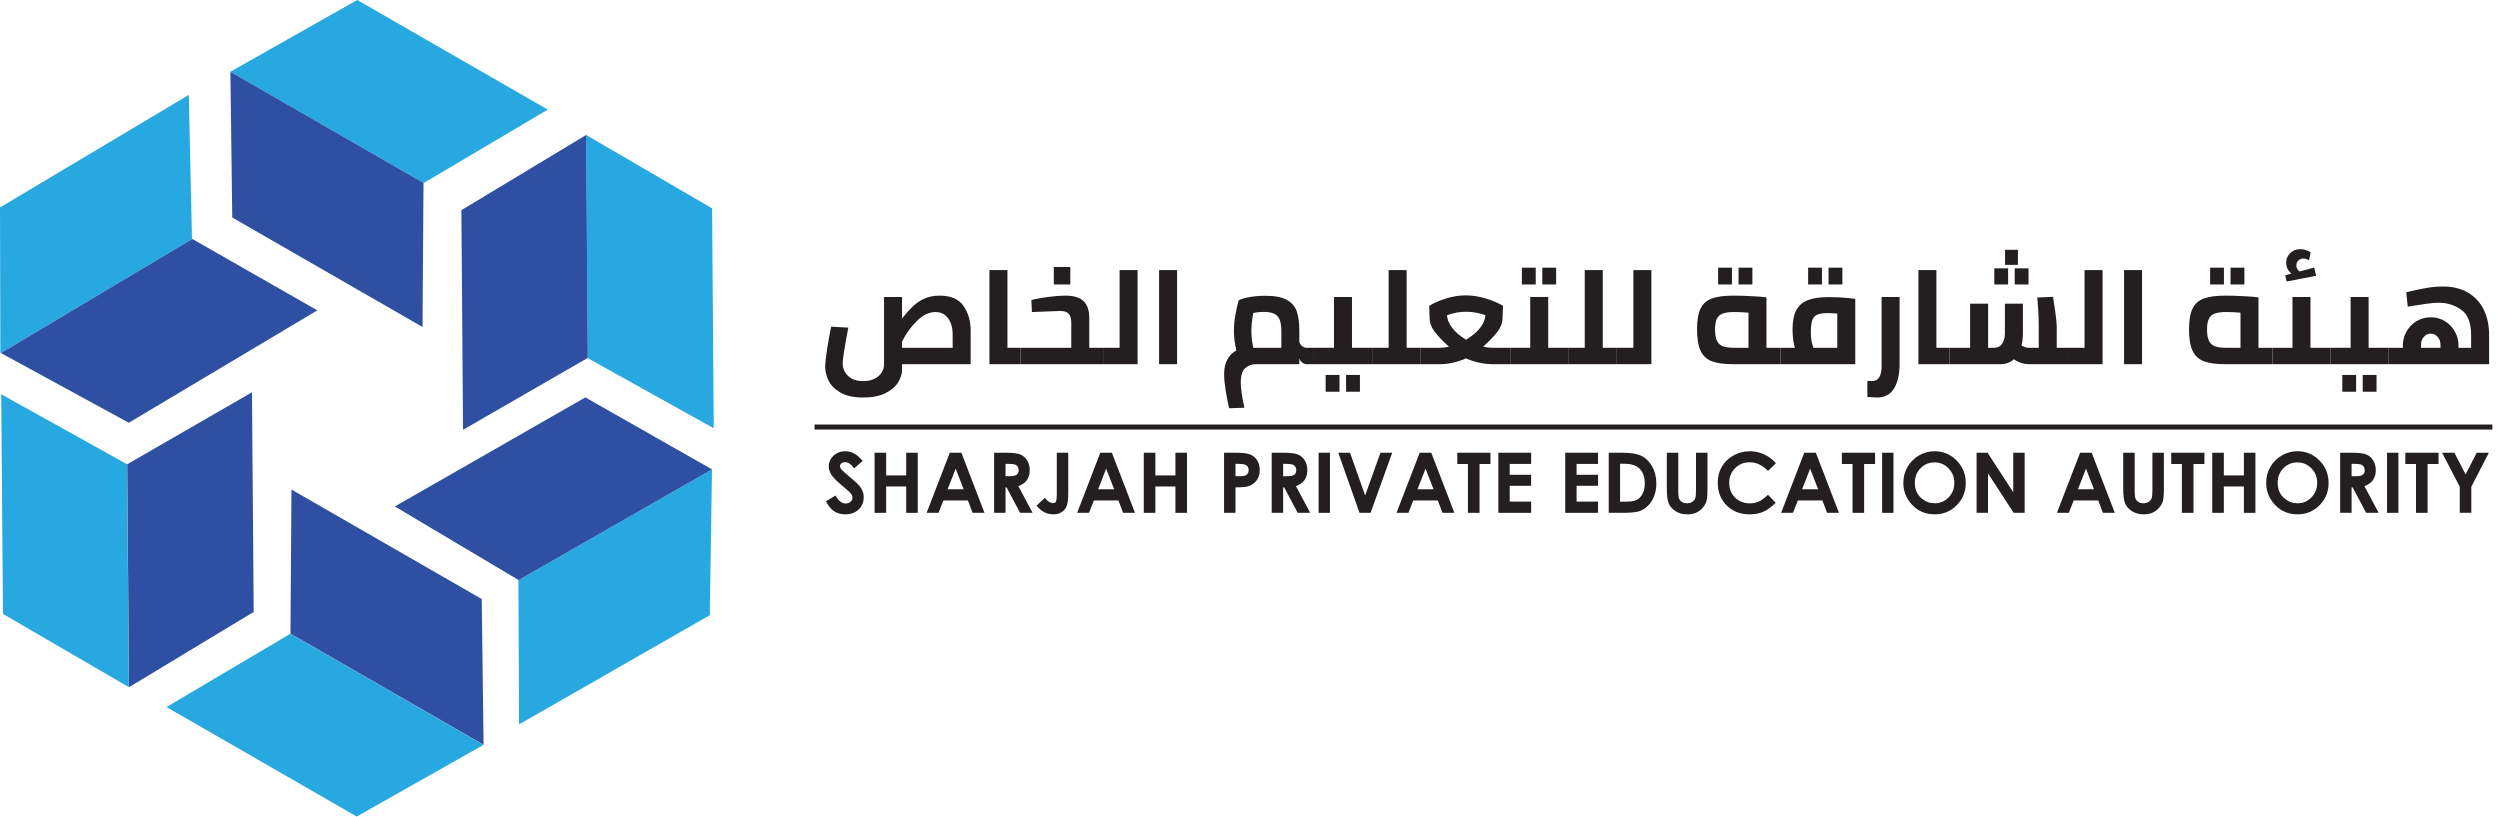
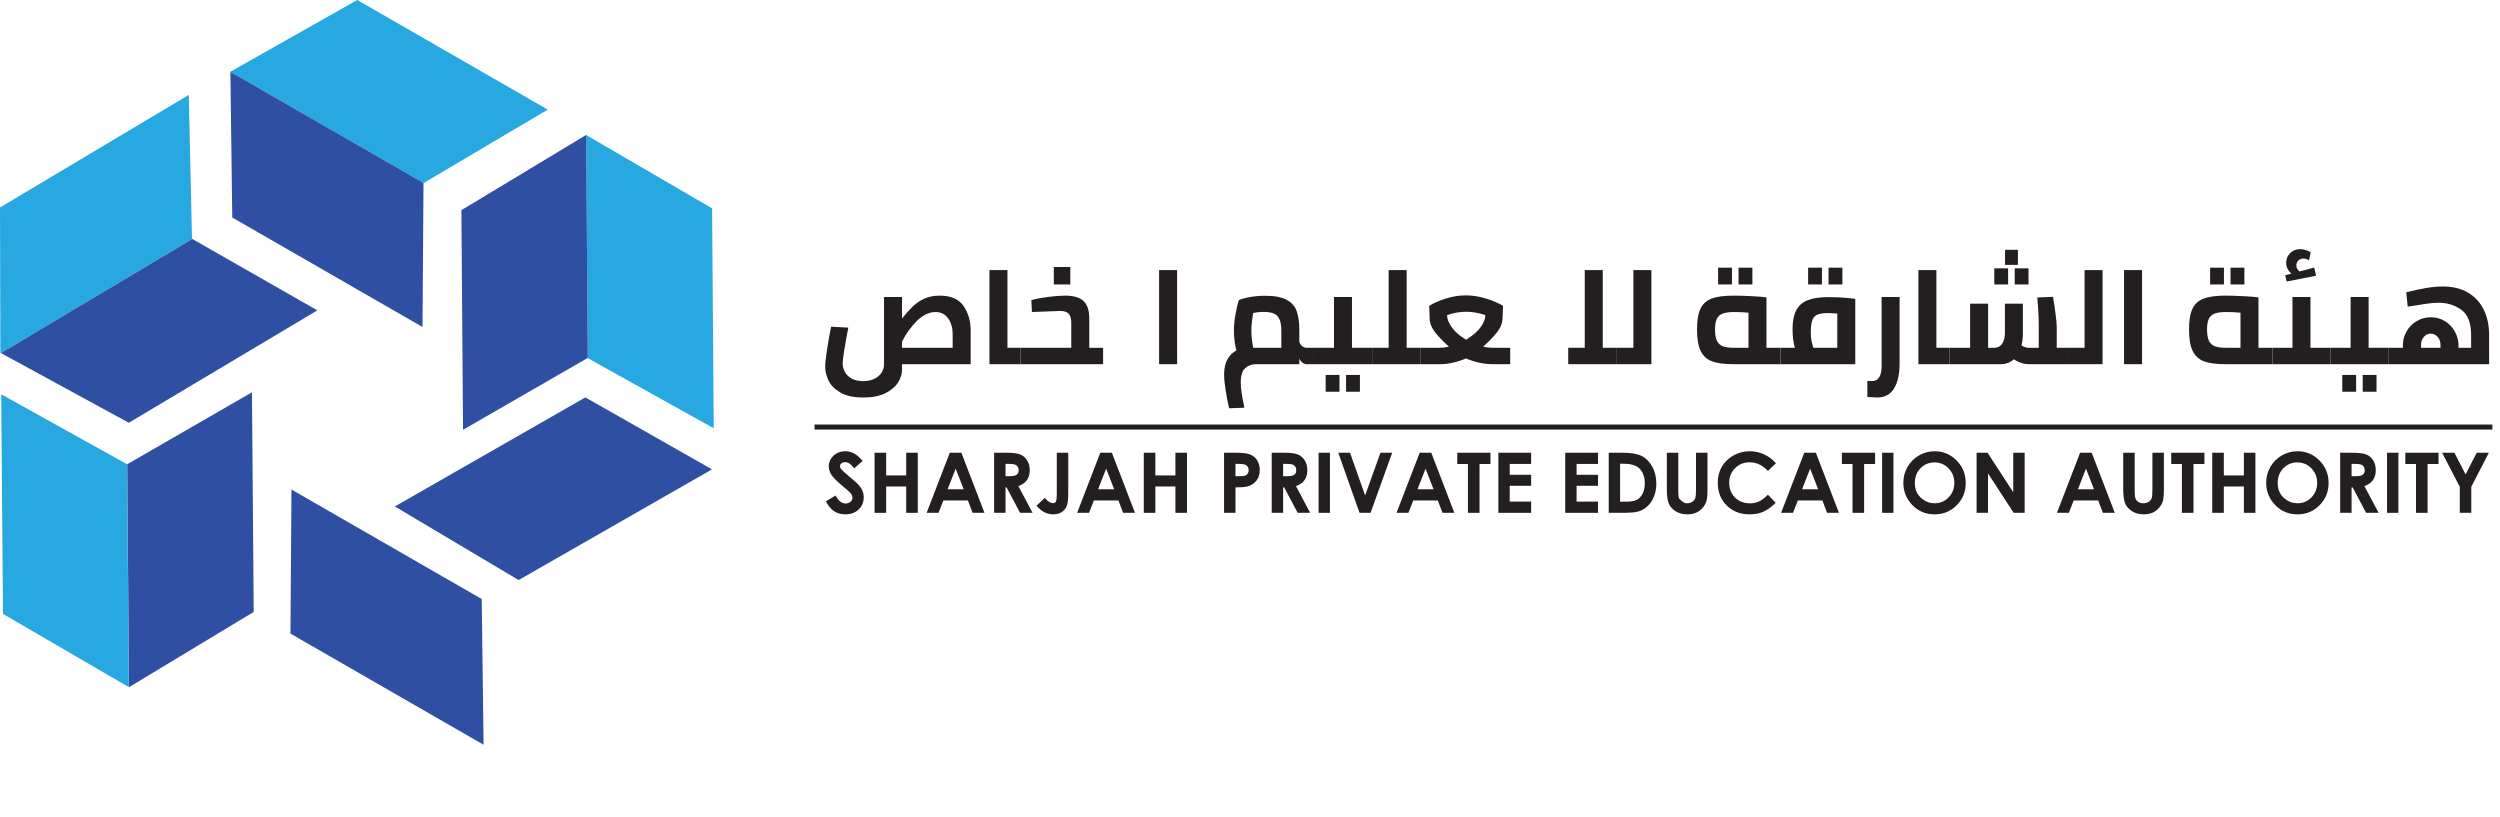
<svg xmlns="http://www.w3.org/2000/svg" width="248" height="81" viewBox="0 0 248 81" fill="none">
  <g id="Group 1216416459">
    <g id="Group 1216416457">
      <path id="Vector" d="M12.783 68.168L0.294 60.9L0.121 39.113L12.607 46.054L12.783 68.168Z" fill="#28A8E0" />
      <path id="Vector_2" d="M12.797 68.168L25.168 60.702L24.995 38.915L12.621 46.053L12.797 68.168Z" fill="#2F4FA2" />
      <path id="Vector_3" d="M0.037 35.054L0 20.579L18.727 9.415L19.046 23.722L0.037 35.054Z" fill="#28A8E0" />
      <path id="Vector_4" d="M0.088 35.022L12.775 41.938L31.479 30.788L19.074 23.704L0.088 35.022Z" fill="#2F4FA2" />
      <path id="Vector_5" d="M22.844 7.12L35.438 0L54.335 10.873L42.025 18.157L22.844 7.12Z" fill="#28A8E0" />
      <path id="Vector_6" d="M22.854 7.122L23.04 21.578L41.914 32.438L42.012 18.146L22.854 7.122Z" fill="#2F4FA2" />
      <path id="Vector_7" d="M58.139 13.388L70.639 20.67L70.802 42.483L58.304 35.529L58.139 13.388Z" fill="#28A8E0" />
      <path id="Vector_8" d="M58.145 13.388L45.77 20.848L45.933 42.635L58.31 35.502L58.145 13.388Z" fill="#2F4FA2" />
-       <path id="Vector_9" d="M70.63 46.554L70.412 61.026L51.49 71.858L51.424 57.547L70.63 46.554Z" fill="#28A8E0" />
      <path id="Vector_10" d="M70.629 46.561L58.067 39.422L39.168 50.24L51.446 57.542L70.629 46.561Z" fill="#2F4FA2" />
-       <path id="Vector_11" d="M47.965 73.89L35.386 81L16.512 70.139L28.807 62.865L47.965 73.89Z" fill="#28A8E0" />
      <path id="Vector_12" d="M47.972 73.879L47.787 59.423L28.913 48.562L28.814 62.854L47.972 73.879Z" fill="#2F4FA2" />
    </g>
    <g id="Group 1216416458">
      <path id="Vector_13" d="M85.575 45.722L84.735 46.464C84.44 46.053 84.139 45.848 83.834 45.848C83.685 45.848 83.563 45.888 83.469 45.967C83.374 46.047 83.327 46.137 83.327 46.237C83.327 46.337 83.361 46.432 83.428 46.521C83.52 46.64 83.797 46.895 84.26 47.286C84.693 47.649 84.955 47.877 85.047 47.972C85.277 48.204 85.44 48.426 85.536 48.638C85.632 48.85 85.68 49.082 85.68 49.333C85.68 49.822 85.511 50.226 85.173 50.545C84.835 50.864 84.394 51.023 83.851 51.023C83.427 51.023 83.057 50.919 82.742 50.711C82.427 50.503 82.158 50.176 81.934 49.73L82.887 49.155C83.173 49.682 83.503 49.946 83.877 49.946C84.071 49.946 84.235 49.888 84.367 49.775C84.5 49.661 84.566 49.531 84.566 49.382C84.566 49.247 84.516 49.112 84.416 48.977C84.316 48.841 84.096 48.635 83.755 48.356C83.105 47.827 82.686 47.419 82.497 47.131C82.308 46.843 82.213 46.556 82.213 46.269C82.213 45.856 82.37 45.502 82.686 45.205C83 44.91 83.389 44.762 83.851 44.762C84.149 44.762 84.432 44.831 84.701 44.968C84.969 45.106 85.261 45.357 85.575 45.722Z" fill="#231F20" />
      <path id="Vector_14" d="M86.756 44.911H87.906V47.161H89.895V44.911H91.041V50.873H89.895V48.259H87.906V50.873H86.756V44.911Z" fill="#231F20" />
      <path id="Vector_15" d="M94.219 44.911H95.37L97.661 50.873H96.482L96.016 49.645H93.585L93.1 50.873H91.922L94.219 44.911ZM94.802 46.492L94.002 48.538H95.596L94.802 46.492Z" fill="#231F20" />
      <path id="Vector_16" d="M98.615 44.911H99.817C100.475 44.911 100.943 44.97 101.222 45.088C101.502 45.205 101.726 45.4 101.896 45.673C102.066 45.947 102.151 46.269 102.151 46.642C102.151 47.033 102.057 47.361 101.87 47.625C101.682 47.888 101.399 48.087 101.021 48.222L102.432 50.873H101.193L99.853 48.348H99.749V50.873H98.615L98.615 44.911ZM99.749 47.242H100.104C100.465 47.242 100.714 47.194 100.849 47.1C100.985 47.004 101.053 46.847 101.053 46.628C101.053 46.497 101.02 46.385 100.952 46.288C100.885 46.192 100.795 46.123 100.682 46.081C100.569 46.039 100.362 46.018 100.06 46.018H99.749V47.242Z" fill="#231F20" />
      <path id="Vector_17" d="M104.833 44.911H105.971V48.867C105.971 49.497 105.921 49.938 105.821 50.192C105.721 50.446 105.557 50.648 105.327 50.798C105.098 50.948 104.822 51.023 104.501 51.023C103.845 51.023 103.286 50.735 102.824 50.16L103.642 49.394C103.823 49.599 103.977 49.737 104.104 49.807C104.231 49.877 104.354 49.913 104.472 49.913C104.594 49.913 104.684 49.861 104.744 49.759C104.803 49.656 104.833 49.43 104.833 49.082V44.911Z" fill="#231F20" />
      <path id="Vector_18" d="M109.149 44.911H110.299L112.591 50.873H111.412L110.946 49.645H108.515L108.03 50.873H106.852L109.149 44.911ZM109.731 46.492L108.932 48.538H110.526L109.731 46.492Z" fill="#231F20" />
      <path id="Vector_19" d="M113.463 44.911H114.613V47.161H116.602V44.911H117.748V50.873H116.602V48.259H114.613V50.873H113.463V44.911Z" fill="#231F20" />
      <path id="Vector_20" d="M121.426 44.911H122.629C123.279 44.911 123.749 44.972 124.036 45.092C124.324 45.212 124.551 45.407 124.717 45.675C124.882 45.944 124.966 46.266 124.966 46.642C124.966 47.058 124.857 47.404 124.64 47.679C124.422 47.955 124.127 48.147 123.755 48.255C123.536 48.317 123.138 48.348 122.56 48.348V50.873H121.426V44.911ZM122.56 47.242H122.92C123.204 47.242 123.401 47.221 123.512 47.181C123.622 47.14 123.71 47.073 123.773 46.98C123.836 46.886 123.868 46.773 123.868 46.64C123.868 46.409 123.779 46.242 123.601 46.136C123.471 46.057 123.231 46.018 122.88 46.018H122.56V47.242Z" fill="#231F20" />
      <path id="Vector_21" d="M126.152 44.911H127.354C128.012 44.911 128.48 44.97 128.759 45.088C129.039 45.205 129.263 45.4 129.433 45.673C129.603 45.947 129.688 46.269 129.688 46.642C129.688 47.033 129.594 47.361 129.407 47.625C129.219 47.888 128.936 48.087 128.558 48.222L129.97 50.873H128.73L127.39 48.348H127.286V50.873H126.152V44.911ZM127.286 47.242H127.642C128.002 47.242 128.251 47.194 128.387 47.1C128.522 47.004 128.59 46.847 128.59 46.628C128.59 46.497 128.557 46.385 128.489 46.288C128.422 46.192 128.332 46.123 128.219 46.081C128.106 46.039 127.899 46.018 127.597 46.018H127.286V47.242Z" fill="#231F20" />
      <path id="Vector_22" d="M130.805 44.911H131.931V50.873H130.805V44.911Z" fill="#231F20" />
      <path id="Vector_23" d="M132.756 44.911H133.922L135.421 49.147L136.942 44.911H138.106L135.96 50.873H134.866L132.756 44.911Z" fill="#231F20" />
      <path id="Vector_24" d="M140.833 44.911H141.983L144.274 50.873H143.095L142.629 49.645H140.198L139.714 50.873H138.535L140.833 44.911ZM141.415 46.492L140.615 48.538H142.209L141.415 46.492Z" fill="#231F20" />
      <path id="Vector_25" d="M144.562 44.911H147.855V46.03H146.77V50.873H145.619V46.03H144.562V44.911Z" fill="#231F20" />
      <path id="Vector_26" d="M148.637 44.911H151.889V46.022H149.763V47.1H151.889V48.19H149.763V49.759H151.889V50.873H148.637V44.911Z" fill="#231F20" />
      <path id="Vector_27" d="M155.271 44.911H158.524V46.022H156.397V47.1H158.524V48.19H156.397V49.759H158.524V50.873H155.271V44.911Z" fill="#231F20" />
      <path id="Vector_28" d="M159.586 44.911H160.929C161.795 44.911 162.439 45.019 162.86 45.234C163.28 45.448 163.626 45.797 163.899 46.281C164.172 46.765 164.309 47.33 164.309 47.975C164.309 48.435 164.232 48.857 164.08 49.242C163.927 49.627 163.717 49.946 163.448 50.2C163.18 50.454 162.889 50.63 162.576 50.727C162.263 50.824 161.721 50.873 160.95 50.873H159.586V44.911ZM160.712 46.005V49.767H161.238C161.757 49.767 162.133 49.707 162.366 49.588C162.6 49.469 162.79 49.269 162.939 48.987C163.087 48.706 163.162 48.36 163.162 47.949C163.162 47.316 162.985 46.825 162.631 46.477C162.313 46.163 161.801 46.005 161.097 46.005H160.712Z" fill="#231F20" />
-       <path id="Vector_29" d="M165.348 44.911H166.486V48.767C166.486 49.099 166.515 49.334 166.573 49.471C166.631 49.609 166.727 49.719 166.861 49.801C166.994 49.883 167.156 49.925 167.345 49.925C167.544 49.925 167.717 49.879 167.861 49.787C168.005 49.695 168.106 49.579 168.161 49.437C168.216 49.295 168.244 49.024 168.244 48.625V44.911H169.382V48.466C169.382 49.066 169.348 49.482 169.28 49.714C169.213 49.946 169.084 50.17 168.894 50.387C168.703 50.603 168.484 50.763 168.235 50.867C167.987 50.971 167.698 51.023 167.369 51.023C166.937 51.023 166.561 50.924 166.241 50.725C165.921 50.526 165.692 50.278 165.554 49.979C165.417 49.681 165.348 49.176 165.348 48.466L165.348 44.911Z" fill="#231F20" />
+       <path id="Vector_29" d="M165.348 44.911H166.486V48.767C166.486 49.099 166.515 49.334 166.573 49.471C166.994 49.883 167.156 49.925 167.345 49.925C167.544 49.925 167.717 49.879 167.861 49.787C168.005 49.695 168.106 49.579 168.161 49.437C168.216 49.295 168.244 49.024 168.244 48.625V44.911H169.382V48.466C169.382 49.066 169.348 49.482 169.28 49.714C169.213 49.946 169.084 50.17 168.894 50.387C168.703 50.603 168.484 50.763 168.235 50.867C167.987 50.971 167.698 51.023 167.369 51.023C166.937 51.023 166.561 50.924 166.241 50.725C165.921 50.526 165.692 50.278 165.554 49.979C165.417 49.681 165.348 49.176 165.348 48.466L165.348 44.911Z" fill="#231F20" />
      <path id="Vector_30" d="M176.173 45.959L175.38 46.716C174.841 46.145 174.234 45.86 173.56 45.86C172.99 45.86 172.511 46.055 172.121 46.444C171.731 46.834 171.536 47.313 171.536 47.884C171.536 48.282 171.622 48.635 171.795 48.943C171.968 49.251 172.212 49.494 172.528 49.669C172.843 49.845 173.194 49.933 173.579 49.933C173.909 49.933 174.21 49.872 174.482 49.748C174.754 49.626 175.054 49.402 175.38 49.077L176.149 49.88C175.709 50.31 175.293 50.608 174.902 50.774C174.51 50.94 174.063 51.023 173.561 51.023C172.635 51.023 171.877 50.729 171.287 50.142C170.697 49.554 170.402 48.801 170.402 47.883C170.402 47.288 170.537 46.76 170.805 46.298C171.074 45.836 171.458 45.464 171.959 45.183C172.46 44.902 173 44.762 173.577 44.762C174.069 44.762 174.542 44.866 174.997 45.073C175.452 45.281 175.844 45.576 176.173 45.959Z" fill="#231F20" />
      <path id="Vector_31" d="M178.983 44.911H180.133L182.425 50.873H181.246L180.78 49.645H178.349L177.864 50.873H176.686L178.983 44.911ZM179.566 46.492L178.766 48.538H180.36L179.566 46.492Z" fill="#231F20" />
      <path id="Vector_32" d="M182.715 44.911H186.008V46.03H184.922V50.873H183.772V46.03H182.715V44.911Z" fill="#231F20" />
      <path id="Vector_33" d="M186.705 44.911H187.831V50.873H186.705V44.911Z" fill="#231F20" />
      <path id="Vector_34" d="M191.919 44.762C192.761 44.762 193.486 45.067 194.093 45.678C194.7 46.288 195.003 47.033 195.003 47.911C195.003 48.781 194.704 49.517 194.105 50.119C193.507 50.722 192.781 51.023 191.927 51.023C191.033 51.023 190.29 50.714 189.698 50.095C189.106 49.477 188.811 48.742 188.811 47.89C188.811 47.321 188.948 46.796 189.224 46.318C189.499 45.84 189.878 45.461 190.361 45.181C190.843 44.901 191.362 44.762 191.919 44.762ZM191.907 45.872C191.355 45.872 190.891 46.064 190.516 46.448C190.14 46.831 189.952 47.319 189.952 47.911C189.952 48.57 190.189 49.091 190.662 49.475C191.029 49.775 191.451 49.925 191.927 49.925C192.464 49.925 192.923 49.73 193.301 49.341C193.679 48.953 193.869 48.473 193.869 47.902C193.869 47.335 193.678 46.855 193.297 46.462C192.916 46.069 192.452 45.872 191.907 45.872Z" fill="#231F20" />
      <path id="Vector_35" d="M196.076 44.911H197.164L199.714 48.834V44.911H200.847V50.873H199.756L197.21 46.962V50.873H196.076V44.911Z" fill="#231F20" />
      <path id="Vector_36" d="M206.346 44.911H207.496L209.788 50.873H208.61L208.143 49.645H205.712L205.228 50.873H204.049L206.346 44.911ZM206.929 46.492L206.13 48.538H207.723L206.929 46.492Z" fill="#231F20" />
      <path id="Vector_37" d="M210.623 44.911H211.761V48.767C211.761 49.099 211.79 49.334 211.849 49.471C211.906 49.609 212.003 49.719 212.136 49.801C212.27 49.883 212.431 49.925 212.62 49.925C212.82 49.925 212.992 49.879 213.136 49.787C213.281 49.695 213.381 49.579 213.436 49.437C213.491 49.295 213.519 49.024 213.519 48.625V44.911H214.657V48.466C214.657 49.066 214.623 49.482 214.556 49.714C214.488 49.946 214.359 50.17 214.169 50.387C213.979 50.603 213.759 50.763 213.511 50.867C213.263 50.971 212.974 51.023 212.644 51.023C212.212 51.023 211.836 50.924 211.516 50.725C211.196 50.526 210.967 50.278 210.83 49.979C210.692 49.681 210.623 49.176 210.623 48.466V44.911Z" fill="#231F20" />
      <path id="Vector_38" d="M215.387 44.911H218.68V46.03H217.594V50.873H216.444V46.03H215.387V44.911Z" fill="#231F20" />
      <path id="Vector_39" d="M219.453 44.911H220.603V47.161H222.592V44.911H223.738V50.873H222.592V48.259H220.603V50.873H219.453V44.911Z" fill="#231F20" />
      <path id="Vector_40" d="M227.913 44.762C228.756 44.762 229.481 45.067 230.087 45.678C230.694 46.288 230.997 47.033 230.997 47.911C230.997 48.781 230.698 49.517 230.099 50.119C229.501 50.722 228.775 51.023 227.921 51.023C227.027 51.023 226.284 50.714 225.692 50.095C225.1 49.477 224.805 48.742 224.805 47.89C224.805 47.321 224.942 46.796 225.218 46.318C225.493 45.84 225.872 45.461 226.355 45.181C226.837 44.901 227.356 44.762 227.913 44.762ZM227.901 45.872C227.349 45.872 226.885 46.064 226.51 46.448C226.134 46.831 225.947 47.319 225.947 47.911C225.947 48.57 226.183 49.091 226.656 49.475C227.024 49.775 227.445 49.925 227.921 49.925C228.459 49.925 228.917 49.73 229.295 49.341C229.674 48.953 229.863 48.473 229.863 47.902C229.863 47.335 229.672 46.855 229.291 46.462C228.91 46.069 228.446 45.872 227.901 45.872Z" fill="#231F20" />
      <path id="Vector_41" d="M232.143 44.911H233.344C234.002 44.911 234.471 44.97 234.75 45.088C235.029 45.205 235.254 45.4 235.424 45.673C235.593 45.947 235.678 46.269 235.678 46.642C235.678 47.033 235.584 47.361 235.397 47.625C235.209 47.888 234.926 48.087 234.548 48.222L235.96 50.873H234.72L233.38 48.348H233.277V50.873H232.143V44.911ZM233.277 47.242H233.632C233.992 47.242 234.241 47.194 234.377 47.1C234.513 47.004 234.581 46.847 234.581 46.628C234.581 46.497 234.547 46.385 234.48 46.288C234.413 46.192 234.322 46.123 234.209 46.081C234.096 46.039 233.889 46.018 233.588 46.018H233.277V47.242Z" fill="#231F20" />
      <path id="Vector_42" d="M236.795 44.911H237.921V50.873H236.795V44.911Z" fill="#231F20" />
      <path id="Vector_43" d="M238.609 44.911H241.902V46.03H240.817V50.873H239.667V46.03H238.609V44.911Z" fill="#231F20" />
      <path id="Vector_44" d="M242.258 44.911H243.475L244.587 47.056L245.693 44.911H246.895L245.152 48.291V50.873H244.009V48.291L242.258 44.911Z" fill="#231F20" />
      <path id="Vector_45" d="M96.29 36.127H89.481V36.661C89.481 37.105 89.345 37.538 89.074 37.961C88.803 38.383 88.382 38.734 87.809 39.014C87.236 39.294 86.514 39.434 85.644 39.434C84.675 39.434 83.909 39.265 83.345 38.927C82.781 38.59 82.392 38.189 82.179 37.727C81.966 37.265 81.859 36.816 81.859 36.381C81.859 36.043 81.919 35.483 82.039 34.701C82.159 33.919 82.294 33.154 82.446 32.407L84.151 32.501C83.778 34.474 83.591 35.656 83.591 36.047C83.591 36.314 83.658 36.583 83.791 36.854C83.925 37.125 84.144 37.352 84.451 37.534C84.757 37.716 85.15 37.807 85.63 37.807C86.065 37.807 86.438 37.73 86.749 37.574C87.06 37.418 87.296 37.214 87.456 36.961C87.615 36.708 87.695 36.438 87.695 36.154V29.46H89.481V31.594C89.881 31.096 90.242 30.692 90.567 30.381C90.891 30.07 91.271 29.816 91.706 29.62C92.141 29.425 92.643 29.327 93.212 29.327C94.331 29.327 95.124 29.672 95.59 30.361C96.056 31.049 96.29 31.856 96.29 32.78V36.127ZM90.953 31.84C90.354 32.432 89.863 33.114 89.481 33.887V34.501H94.504V33.127C94.504 32.523 94.355 32.009 94.058 31.587C93.76 31.165 93.341 30.954 92.799 30.954C92.168 30.954 91.553 31.25 90.953 31.84Z" fill="#231F20" />
      <path id="Vector_46" d="M101.245 34.5V36.127H98.154V26.793H99.94V34.5L101.245 34.5Z" fill="#231F20" />
      <path id="Vector_47" d="M109.427 34.5V36.127H101.246V34.5H106.269V31.993C106.269 31.611 106.187 31.324 106.023 31.133C105.858 30.942 105.577 30.847 105.177 30.847C104.36 30.873 103.649 30.9 103.045 30.927L102.365 30.953L102.312 29.767C102.774 29.642 103.333 29.538 103.991 29.453C104.648 29.369 105.204 29.326 105.657 29.326C106.491 29.326 107.098 29.502 107.475 29.853C107.853 30.204 108.046 30.762 108.055 31.526V34.5H109.427ZM104.537 26.486H106.176V28.22H104.537V26.486Z" fill="#231F20" />
-       <path id="Vector_48" d="M112.85 26.793V36.127H109.426V34.5H111.065V26.793H112.85Z" fill="#231F20" />
      <path id="Vector_49" d="M114.982 26.793H116.768V36.127H114.982V26.793Z" fill="#231F20" />
      <path id="Vector_50" d="M130.346 34.5V36.127H129.613C129.462 36.127 129.32 36.074 129.187 35.967C129.053 35.86 128.955 35.722 128.893 35.553V36.127H124.576C124.185 36.127 123.839 36.254 123.537 36.507C123.235 36.76 123.084 37.247 123.084 37.967C123.084 38.518 123.204 39.345 123.444 40.447L121.925 40.5C121.8 39.958 121.687 39.369 121.585 38.734C121.483 38.098 121.432 37.567 121.432 37.14C121.432 36.518 121.545 36.014 121.771 35.627C121.998 35.24 122.289 34.953 122.644 34.767C122.484 34.092 122.404 33.438 122.404 32.807C122.404 32.318 122.453 31.794 122.551 31.233C122.649 30.674 122.759 30.189 122.884 29.78C123.124 29.665 123.479 29.562 123.95 29.474C124.421 29.384 124.945 29.34 125.522 29.34C126.437 29.34 127.141 29.474 127.634 29.74C128.127 30.007 128.46 30.384 128.633 30.873C128.807 31.363 128.893 32.002 128.893 32.794V33.927C128.955 34.105 129.053 34.245 129.187 34.347C129.32 34.449 129.462 34.5 129.613 34.5H130.346ZM127.108 34.5V32.754C127.108 32.132 126.986 31.674 126.741 31.38C126.497 31.087 126.029 30.94 125.336 30.94C124.998 30.94 124.661 30.976 124.323 31.047C124.199 31.713 124.136 32.3 124.136 32.807C124.136 33.109 124.157 33.418 124.196 33.733C124.237 34.049 124.279 34.304 124.323 34.5H127.108Z" fill="#231F20" />
      <path id="Vector_51" d="M136.115 34.5V36.127H130.346V34.5H132.331V29.46H134.116V34.5H136.115ZM131.505 37.194H132.877V38.86H131.505V37.194ZM133.53 37.194H134.903V38.86H133.53V37.194Z" fill="#231F20" />
      <path id="Vector_52" d="M140.939 34.5V36.127H136.115V34.5H137.754V26.793H139.54V34.5H140.939Z" fill="#231F20" />
      <path id="Vector_53" d="M149.811 34.499V36.127H148.066C147.622 36.127 147.171 36.075 146.714 35.973C146.256 35.871 145.828 35.731 145.428 35.553C145.028 35.731 144.604 35.871 144.155 35.973C143.707 36.075 143.278 36.127 142.869 36.127H140.938V34.499H142.83C143.105 34.499 143.407 34.464 143.736 34.393C143.105 33.824 142.627 33.322 142.303 32.886C141.979 32.451 141.817 31.993 141.817 31.513L141.777 30.34C142.194 30.073 142.741 29.833 143.416 29.62C144.091 29.406 144.757 29.3 145.414 29.3C146.063 29.3 146.731 29.406 147.42 29.62C148.108 29.833 148.67 30.073 149.105 30.34L149.052 31.513C149.052 32.002 148.89 32.46 148.566 32.886C148.241 33.313 147.764 33.815 147.133 34.393C147.462 34.464 147.768 34.499 148.053 34.499H149.811ZM146.887 32.447C147.193 32.02 147.346 31.624 147.346 31.26C146.689 31.037 146.05 30.926 145.428 30.926C144.815 30.926 144.189 31.037 143.549 31.26C143.549 31.633 143.709 32.042 144.029 32.486C144.349 32.931 144.819 33.335 145.441 33.7C146.098 33.291 146.58 32.873 146.887 32.447Z" fill="#231F20" />
-       <path id="Vector_54" d="M155.582 34.5V36.127H149.812V34.5H151.798V29.459H153.583V34.5H155.582ZM150.972 26.553H152.344V28.219H150.972V26.553ZM152.997 26.553H154.37V28.219H152.997V26.553Z" fill="#231F20" />
      <path id="Vector_55" d="M160.392 34.5V36.127H155.568V34.5H157.207V26.793H158.993V34.5H160.392Z" fill="#231F20" />
      <path id="Vector_56" d="M163.817 26.793V36.127H160.393V34.5H162.031V26.793H163.817Z" fill="#231F20" />
      <path id="Vector_57" d="M176.62 34.5V36.127H171.917C171.037 36.127 170.345 36.033 169.838 35.846C169.332 35.66 168.956 35.32 168.712 34.827C168.468 34.333 168.346 33.616 168.346 32.673C168.346 31.776 168.461 31.089 168.692 30.613C168.923 30.138 169.296 29.804 169.812 29.613C170.326 29.422 171.051 29.326 171.983 29.326C172.481 29.326 173.076 29.344 173.768 29.38C174.462 29.415 174.95 29.455 175.234 29.5V34.5L176.62 34.5ZM170.324 33.813C170.453 34.075 170.651 34.255 170.917 34.353C171.184 34.451 171.548 34.5 172.01 34.5H173.449V31.02C173.004 30.975 172.538 30.953 172.05 30.953C171.561 30.953 171.182 31.002 170.911 31.1C170.639 31.198 170.442 31.369 170.318 31.613C170.193 31.858 170.131 32.211 170.131 32.673C170.131 33.171 170.195 33.551 170.324 33.813ZM170.437 26.553H171.81V28.219H170.437V26.553ZM172.463 26.553H173.836V28.219H172.463V26.553Z" fill="#231F20" />
      <path id="Vector_58" d="M184.043 29.647V36.127H176.621V34.5H178.047C177.896 33.957 177.82 33.344 177.82 32.66C177.82 31.851 177.947 31.215 178.2 30.753C178.453 30.291 178.837 29.962 179.353 29.767C179.868 29.571 180.547 29.473 181.391 29.473C182.137 29.473 182.79 29.504 183.35 29.566L184.043 29.647ZM179.366 26.553H180.738V28.219H179.366V26.553ZM179.699 33.813C179.744 34.022 179.806 34.251 179.886 34.5H182.257V31.1C181.866 31.073 181.56 31.059 181.338 31.059C180.858 31.059 180.5 31.113 180.265 31.22C180.03 31.326 179.866 31.513 179.772 31.779C179.679 32.046 179.633 32.451 179.633 32.993C179.633 33.331 179.655 33.604 179.699 33.813ZM181.391 26.553H182.764V28.219H181.391V26.553Z" fill="#231F20" />
      <path id="Vector_59" d="M185.242 39.381V37.781L185.695 37.807C186.015 37.807 186.255 37.68 186.415 37.427C186.574 37.173 186.655 36.816 186.655 36.354V29.46H188.44V36.047C188.44 37.113 188.256 37.944 187.887 38.54C187.518 39.136 186.961 39.433 186.215 39.433C186.099 39.433 185.775 39.416 185.242 39.381Z" fill="#231F20" />
      <path id="Vector_60" d="M193.396 34.5V36.127H190.305V26.793H192.09V34.5L193.396 34.5Z" fill="#231F20" />
      <path id="Vector_61" d="M205.148 34.499V36.127H201.285C200.991 36.127 200.709 36.078 200.439 35.98C200.167 35.882 199.947 35.767 199.779 35.633C199.424 35.962 198.979 36.127 198.446 36.127H193.396V34.499H195.435V30.127H197.221V34.499H197.834C198.171 34.499 198.431 34.364 198.613 34.093C198.795 33.822 198.886 33.473 198.886 33.047V30.127H200.672V33.047C200.672 33.499 200.627 33.904 200.538 34.26C200.618 34.322 200.722 34.378 200.852 34.426C200.98 34.475 201.111 34.499 201.244 34.499H202.244V32.673C202.244 32.104 202.235 31.622 202.217 31.226C202.199 30.831 202.16 30.26 202.097 29.513L203.656 29.446C203.754 30.015 203.841 30.593 203.916 31.18C203.991 31.766 204.029 32.18 204.029 32.419V34.499L205.148 34.499ZM197.834 26.619H199.206V28.219H197.834V26.619ZM198.9 24.779H200.178V26.273H198.9V24.779ZM199.859 26.619H201.231V28.219H199.859V26.619Z" fill="#231F20" />
      <path id="Vector_62" d="M208.573 26.793V36.127H205.148V34.5H206.788V26.793H208.573Z" fill="#231F20" />
      <path id="Vector_63" d="M210.705 26.793H212.49V36.127H210.705V26.793Z" fill="#231F20" />
      <path id="Vector_64" d="M225.427 34.5V36.127H220.723C219.844 36.127 219.151 36.033 218.645 35.846C218.139 35.66 217.763 35.32 217.519 34.827C217.274 34.333 217.152 33.616 217.152 32.673C217.152 31.776 217.268 31.089 217.499 30.613C217.73 30.138 218.103 29.804 218.618 29.613C219.133 29.422 219.857 29.326 220.79 29.326C221.287 29.326 221.883 29.344 222.575 29.38C223.268 29.415 223.757 29.455 224.041 29.5V34.5L225.427 34.5ZM219.131 33.813C219.26 34.075 219.458 34.255 219.724 34.353C219.991 34.451 220.355 34.5 220.817 34.5H222.256V31.02C221.811 30.975 221.345 30.953 220.856 30.953C220.368 30.953 219.988 31.002 219.717 31.1C219.446 31.198 219.249 31.369 219.124 31.613C219 31.858 218.938 32.211 218.938 32.673C218.938 33.171 219.002 33.551 219.131 33.813ZM219.244 26.553H220.616V28.219H219.244V26.553ZM221.269 26.553H222.642V28.219H221.269V26.553Z" fill="#231F20" />
      <path id="Vector_65" d="M231.197 34.501V36.128H225.428V34.501H227.413V29.461H229.199V34.501H231.197ZM229.758 27.354L226.84 27.928L226.693 27.301L227.307 27.141C226.96 26.847 226.787 26.487 226.787 26.061C226.787 25.696 226.918 25.381 227.18 25.114C227.442 24.848 227.777 24.714 228.186 24.714C228.532 24.714 228.879 24.821 229.225 25.034L229.052 25.834C228.999 25.79 228.923 25.747 228.825 25.707C228.727 25.667 228.617 25.647 228.493 25.647C228.288 25.647 228.121 25.714 227.993 25.847C227.864 25.981 227.799 26.14 227.799 26.328C227.799 26.576 227.906 26.776 228.119 26.928L229.572 26.541L229.758 27.354Z" fill="#231F20" />
      <path id="Vector_66" d="M236.965 34.5V36.127H231.195V34.5H233.18V29.46H234.966V34.5H236.965ZM232.355 37.194H233.727V38.86H232.355V37.194ZM234.38 37.194H235.752V38.86H234.38V37.194Z" fill="#231F20" />
      <path id="Vector_67" d="M244.822 29.026C245.51 29.431 246.032 29.996 246.387 30.72C246.743 31.444 246.92 32.282 246.92 33.233V36.127H236.967V34.5H238.366V34.247C238.366 33.775 238.483 33.327 238.719 32.9C238.954 32.473 239.285 32.129 239.711 31.867C240.138 31.605 240.613 31.473 241.137 31.473C241.661 31.473 242.132 31.605 242.55 31.867C242.967 32.129 243.294 32.473 243.529 32.9C243.764 33.327 243.882 33.771 243.882 34.233V34.5H245.135V33.233C245.135 32.025 244.808 31.189 244.155 30.727C243.502 30.264 242.763 30.033 241.937 30.033C241.572 30.033 241.158 30.067 240.691 30.133C240.225 30.2 239.609 30.296 238.846 30.42L238.699 28.993C239.374 28.825 240.013 28.686 240.618 28.58C241.222 28.473 241.794 28.42 242.337 28.42C243.305 28.42 244.133 28.622 244.822 29.026ZM240.438 33.426C240.255 33.644 240.165 33.909 240.165 34.22V34.5H242.097V34.206C242.097 33.895 242.003 33.633 241.817 33.42C241.631 33.207 241.4 33.1 241.124 33.1C240.848 33.1 240.62 33.209 240.438 33.426Z" fill="#231F20" />
      <path id="Vector_68" d="M80.803 42.363H247.245" stroke="#231F20" stroke-width="0.5" stroke-miterlimit="10" />
    </g>
  </g>
</svg>